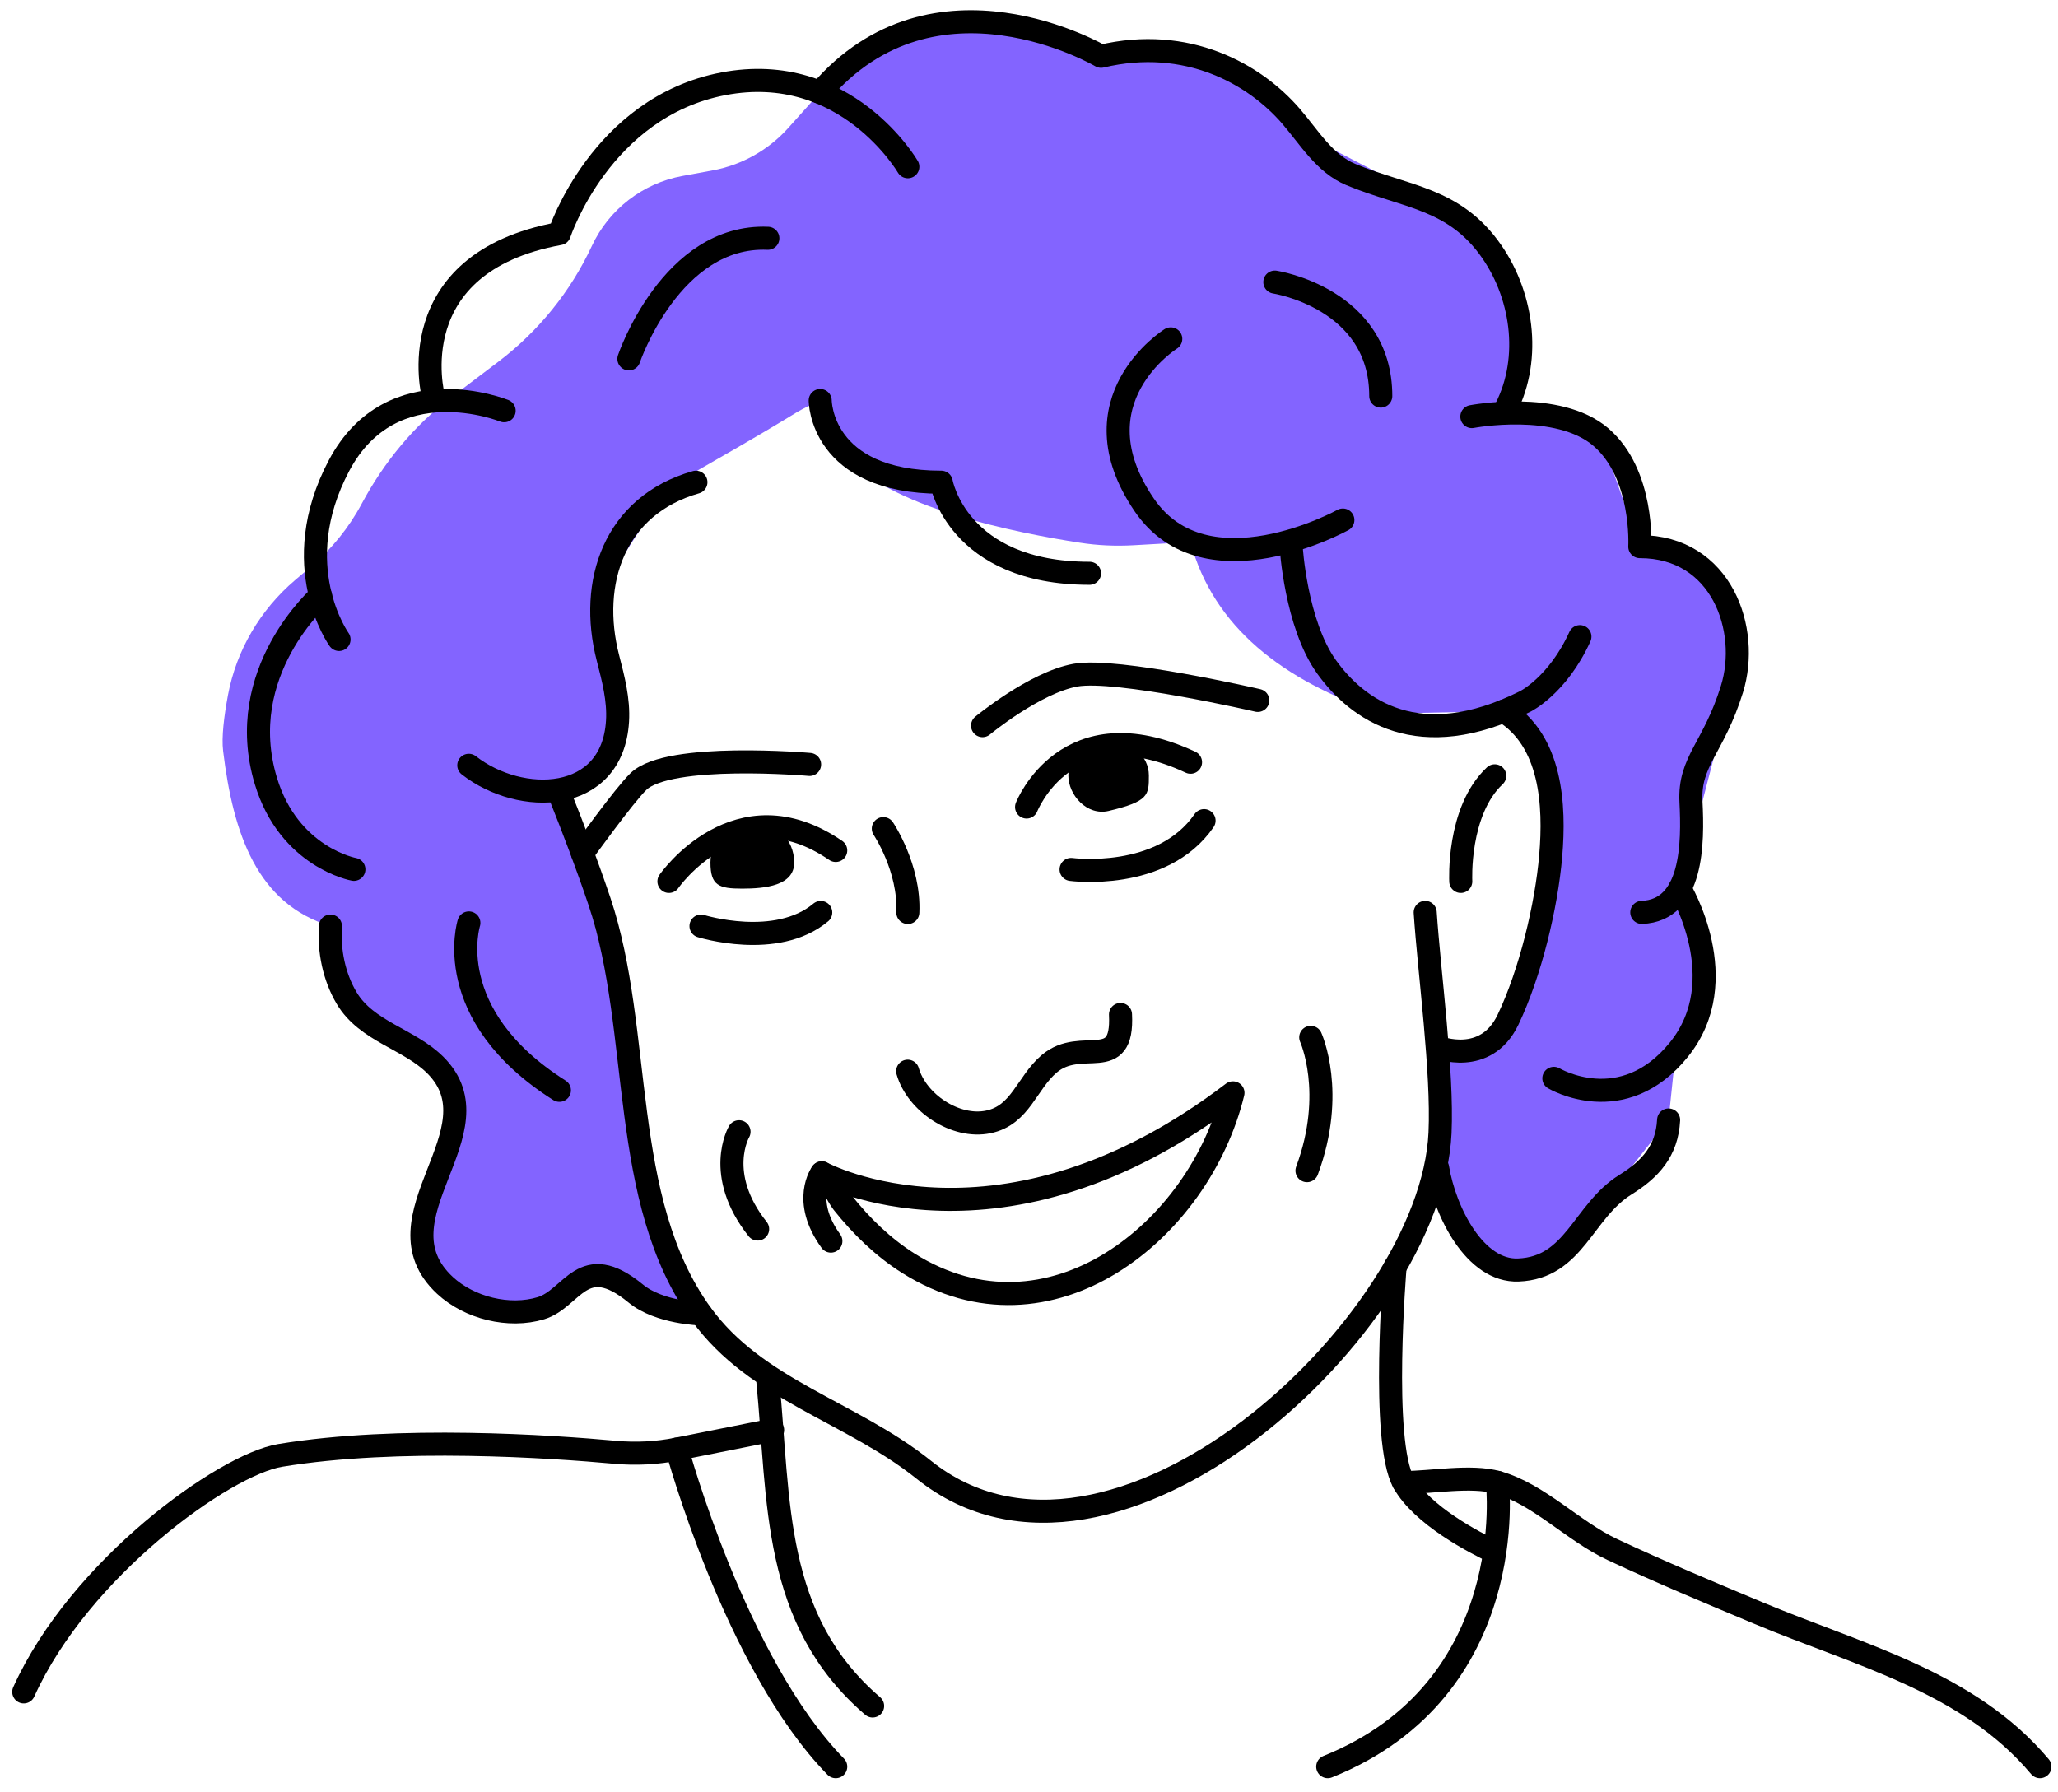
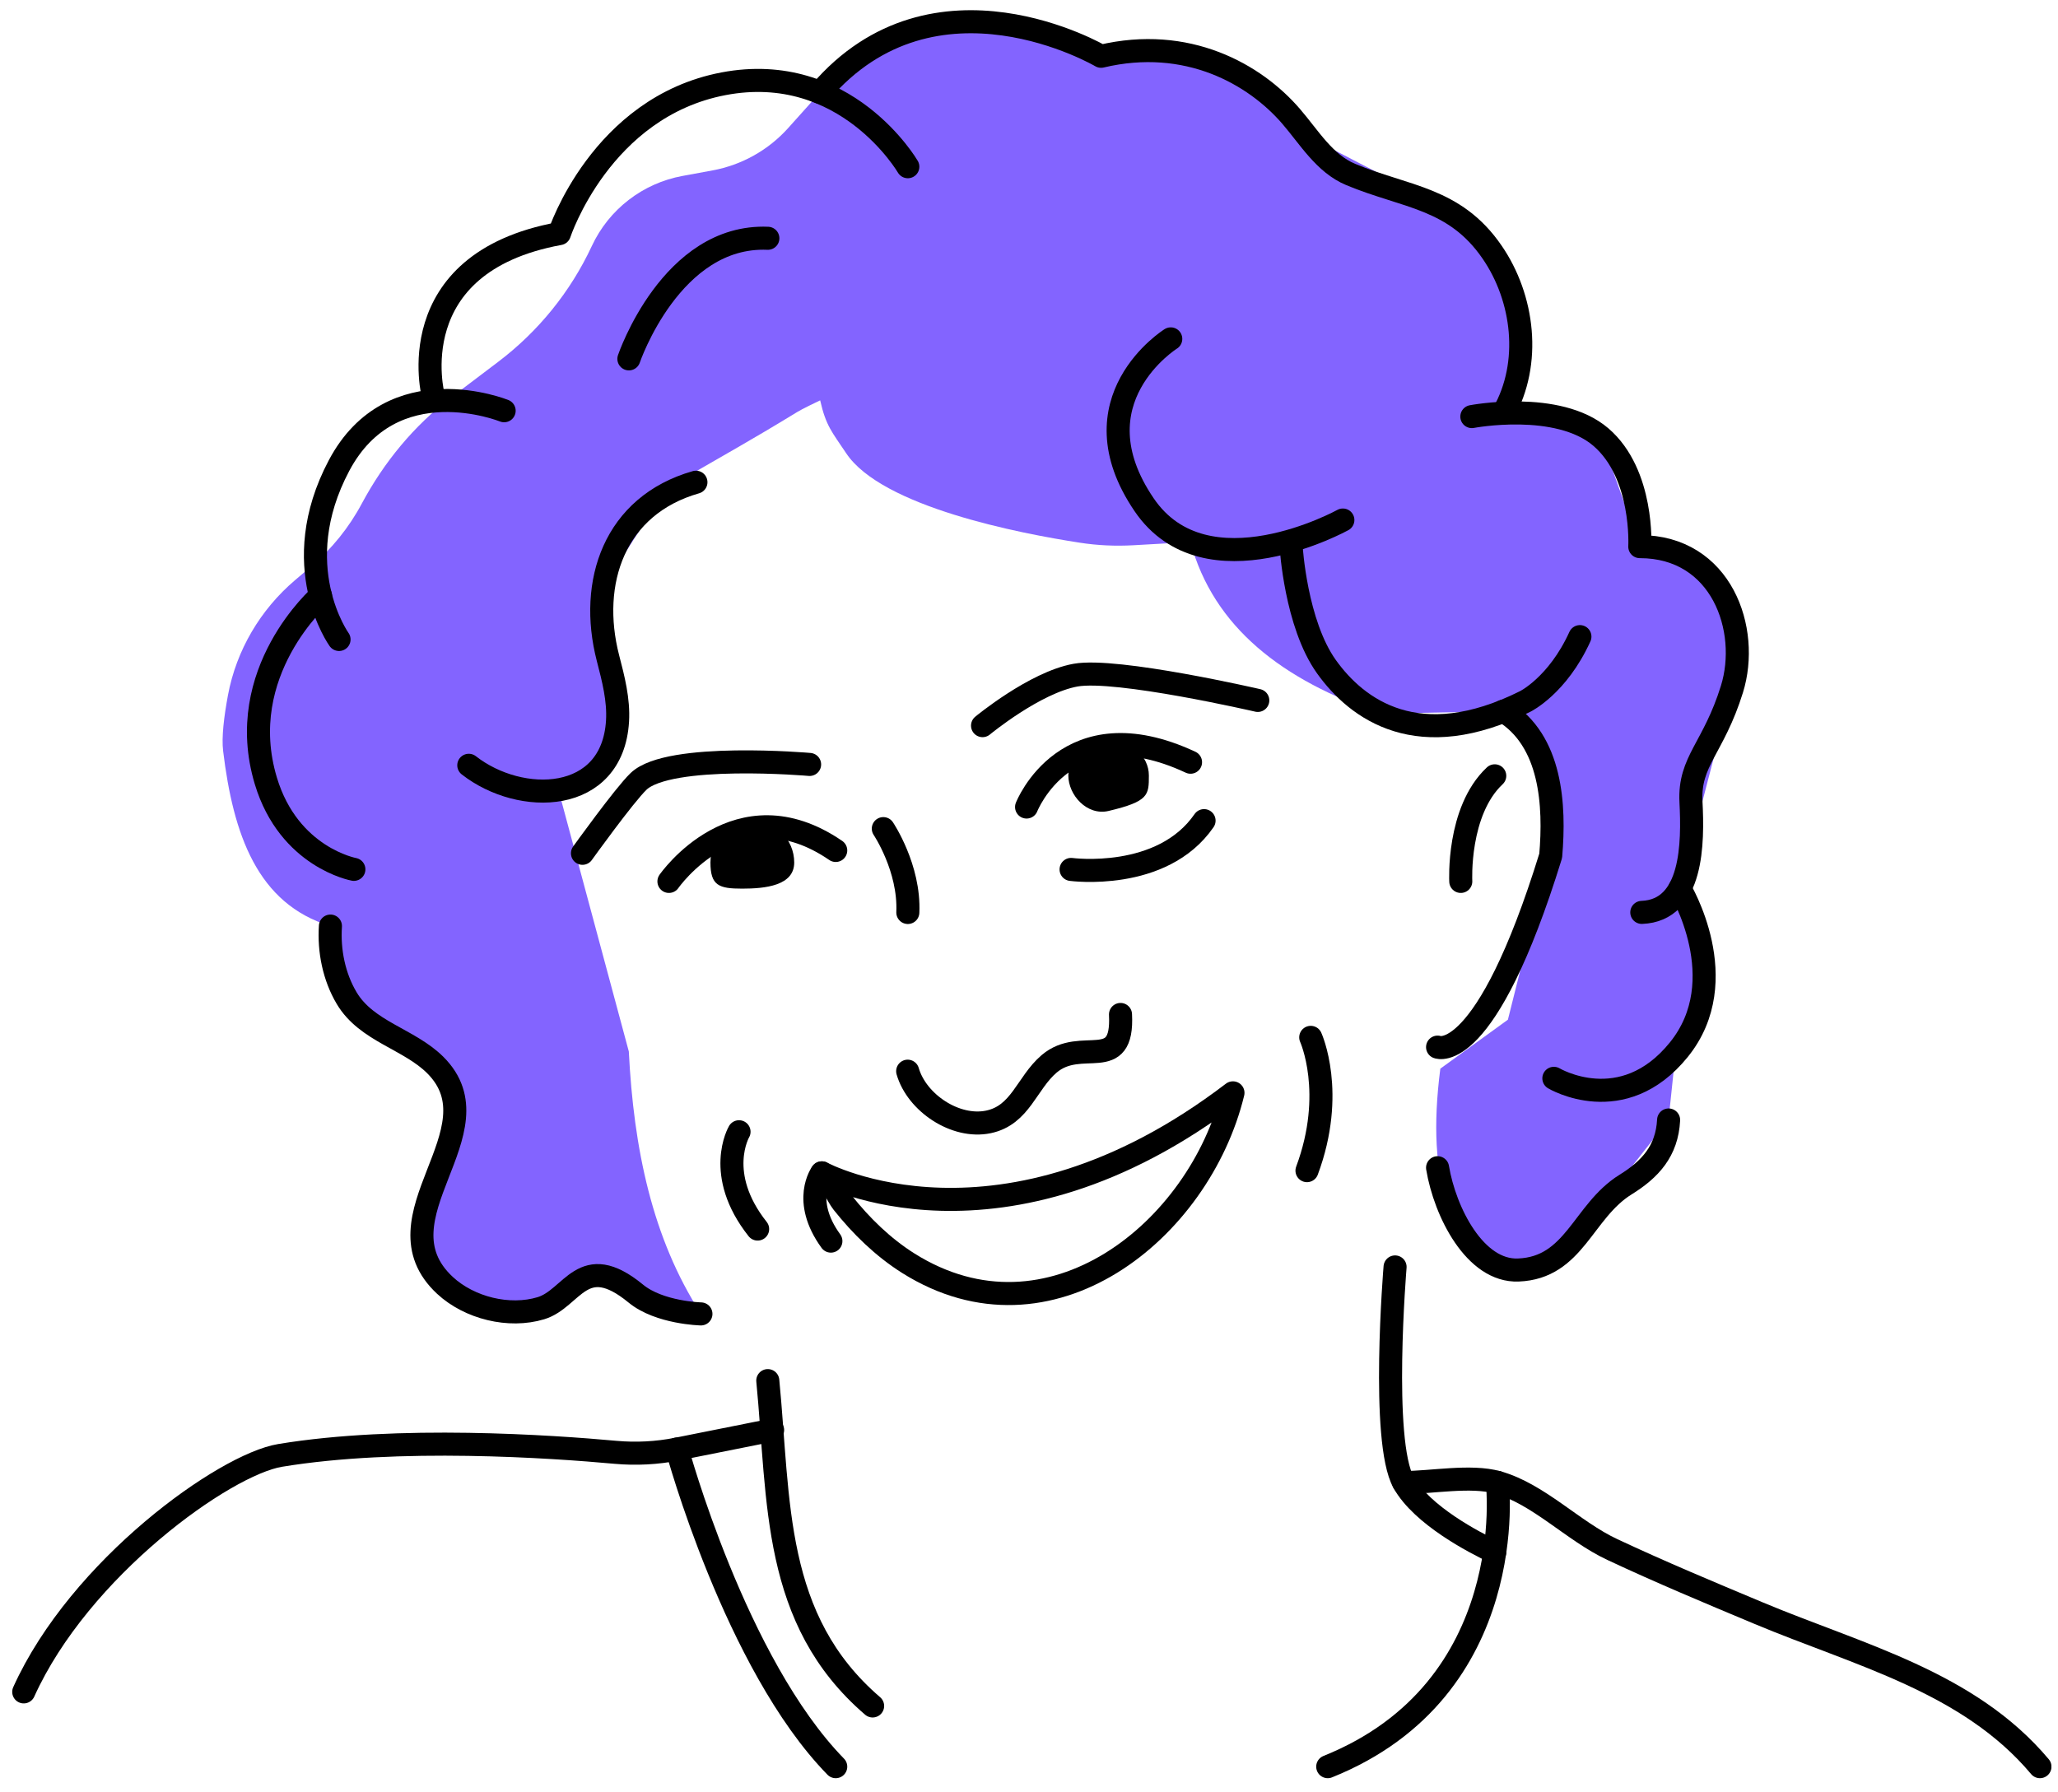
<svg xmlns="http://www.w3.org/2000/svg" width="147" height="128" viewBox="0 0 147 128" fill="none">
  <g clip-path="url(#clip0_2787_14763)">
    <path d="M58.586 28.61C58.998 30.428 59.426 30.856 60.442 32.377C62.989 36.203 72.817 38.103 77.132 38.767C78.4 38.965 79.685 39.02 80.964 38.948L85.032 38.718C86.68 44.812 91.615 48.611 98.621 50.977L107.383 50.802L111.435 57.977L107.707 72.839L102.881 76.337C101.838 84.413 103.556 89.359 108.443 90.716L113.054 87.784L119.182 79.993L119.709 74.953C122.684 71.868 121.932 67.821 119.983 63.468L124.095 47.667L123.113 42.55C121.888 40.546 120.005 39.256 117.128 39.042L114.35 31.218L107.383 29.494C108.657 25.794 108.531 22.802 107.723 20.145L103.046 14.742L93.35 9.708L86.004 4.212L78.647 4.009C74.93 1.89 70.703 1.297 66.19 1.544L58.586 6.595L56.302 9.142C54.886 10.723 52.981 11.788 50.895 12.173L48.748 12.568C45.909 13.09 43.494 14.951 42.275 17.57C40.754 20.836 38.454 23.675 35.582 25.849L32.239 28.38C29.57 30.4 27.429 33.014 25.848 35.962C24.937 37.675 23.701 39.206 22.208 40.48L21.083 41.435C18.596 43.549 16.883 46.448 16.284 49.654C15.999 51.191 15.818 52.668 15.938 53.646C16.658 59.592 18.376 64.566 23.592 66.147L24.75 71.291L32.299 78.061L30.131 88.475L31.767 91.802L36.818 93.839L43.356 91.193L50.065 93.839C46.585 88.454 45.261 82.025 44.916 75.112L39.958 56.682C45.355 55.32 44.762 49.017 43.115 41.858C45.207 38.871 46.777 35.347 49.978 33.519C58.581 28.599 55.885 29.906 58.581 28.599L58.586 28.61Z" fill="#8364FF" />
    <path d="M49.709 34.446C43.873 36.11 42.034 41.6 43.423 46.997C43.807 48.479 44.202 49.989 44.109 51.515C43.746 57.428 37.186 57.56 33.485 54.667" stroke="black" stroke-width="1.647" stroke-linecap="round" stroke-linejoin="round" />
-     <path d="M39.958 56.698C40.974 59.24 41.951 61.81 42.824 64.406C45.942 73.701 44.169 85.675 50.071 93.85C54.013 99.308 60.788 100.823 65.987 104.99C79.416 115.762 102.233 94.707 102.859 80.927C103.057 76.551 102.091 69.529 101.8 65.175" stroke="black" stroke-width="1.647" stroke-linecap="round" stroke-linejoin="round" />
    <path d="M99.648 90.501C99.648 90.501 98.61 102.947 100.257 105.895C101.569 108.24 105.292 110.183 106.769 110.875" stroke="black" stroke-width="1.647" stroke-linecap="round" stroke-linejoin="round" />
    <path d="M54.842 98.621C55.682 107.263 55.149 115.696 62.33 121.861" stroke="black" stroke-width="1.647" stroke-linecap="round" stroke-linejoin="round" />
    <path d="M55.187 102.151L48.363 103.513C46.919 103.798 45.442 103.875 43.976 103.744C39.408 103.326 28.461 102.569 20.012 103.963C16.037 104.616 5.693 112.012 1.696 120.856" stroke="black" stroke-width="1.647" stroke-linecap="round" stroke-linejoin="round" />
    <path d="M100.262 105.901C102.266 105.901 105.049 105.358 106.96 105.89C109.897 106.708 112.362 109.376 115.157 110.683C118.599 112.297 122.107 113.763 125.61 115.229C132.764 118.227 140.62 120.132 145.71 126.198" stroke="black" stroke-width="1.647" stroke-linecap="round" stroke-linejoin="round" />
    <path d="M36.01 29.34C36.01 29.34 28.011 26.101 24.217 33.255C20.424 40.409 24.217 45.679 24.217 45.679" stroke="black" stroke-width="1.647" stroke-linecap="round" stroke-linejoin="round" />
    <path d="M22.895 42.555C22.895 42.555 16.641 48.001 18.991 55.786C20.643 61.26 25.277 62.1 25.277 62.1" stroke="black" stroke-width="1.647" stroke-linecap="round" stroke-linejoin="round" />
    <path d="M23.603 66.152C23.482 67.909 23.856 69.776 24.762 71.297C26.183 73.69 29.214 74.207 31.097 76.084C35.808 80.795 26.584 86.977 31.778 91.814C33.529 93.439 36.362 94.136 38.635 93.45C40.908 92.763 41.6 89.272 45.416 92.406C47.101 93.79 50.066 93.856 50.066 93.856" stroke="black" stroke-width="1.647" stroke-linecap="round" stroke-linejoin="round" />
    <path d="M30.949 28.292C30.949 28.292 28.44 18.794 39.958 16.686C39.958 16.686 42.917 7.654 51.674 5.985C60.431 4.316 64.845 11.909 64.845 11.909" stroke="black" stroke-width="1.647" stroke-linecap="round" stroke-linejoin="round" />
    <path d="M83.626 24.207C83.626 24.207 76.632 28.577 81.727 36.06C86.147 42.555 95.919 37.147 95.919 37.147" stroke="black" stroke-width="1.647" stroke-linecap="round" stroke-linejoin="round" />
    <path d="M92.225 39.053C92.225 39.053 92.549 44.548 94.745 47.623C96.941 50.697 101.327 53.915 108.937 50.11C108.937 50.11 111.259 48.979 112.851 45.476" stroke="black" stroke-width="1.647" stroke-linecap="round" stroke-linejoin="round" />
    <path d="M105.132 29.758C105.132 29.758 111.275 28.583 114.35 31.223C117.424 33.864 117.128 39.047 117.128 39.047C122.98 39.047 125.028 44.982 123.711 49.226C122.393 53.47 120.636 54.348 120.784 57.274C120.933 60.201 120.933 65.032 117.271 65.175" stroke="black" stroke-width="1.647" stroke-linecap="round" stroke-linejoin="round" />
    <path d="M119.989 63.473C119.989 63.473 123.942 70.007 119.917 74.981C115.893 79.955 110.99 77.028 110.99 77.028" stroke="black" stroke-width="1.647" stroke-linecap="round" stroke-linejoin="round" />
    <path d="M102.684 83.413C103.211 86.587 105.363 90.842 108.448 90.721C112.473 90.567 113.055 86.515 116.107 84.621C117.869 83.529 119.072 82.222 119.187 80.004" stroke="black" stroke-width="1.647" stroke-linecap="round" stroke-linejoin="round" />
    <path d="M107.388 29.5C109.398 25.942 108.843 21.297 106.57 17.998C103.897 14.111 100.399 14.1 96.479 12.464C94.607 11.684 93.509 9.801 92.224 8.313C89.622 5.288 84.796 2.559 78.647 4.02C78.647 4.02 66.766 -2.98 58.586 6.6" stroke="black" stroke-width="1.647" stroke-linecap="round" stroke-linejoin="round" />
-     <path d="M58.586 28.61C58.586 28.61 58.586 34.446 67.233 34.446C67.233 34.446 68.37 40.952 77.824 40.952" stroke="black" stroke-width="1.647" stroke-linecap="round" stroke-linejoin="round" />
    <path d="M44.921 25.635C44.921 25.635 47.941 16.73 54.847 17.021" stroke="black" stroke-width="1.647" stroke-linecap="round" stroke-linejoin="round" />
-     <path d="M91.061 20.15C91.061 20.15 98.626 21.308 98.626 28.292" stroke="black" stroke-width="1.647" stroke-linecap="round" stroke-linejoin="round" />
-     <path d="M107.389 50.802C110.831 52.904 111.073 57.533 110.765 61.129C110.458 64.725 109.31 69.507 107.713 72.845C106.115 76.183 102.684 74.799 102.684 74.799" stroke="black" stroke-width="1.647" stroke-linecap="round" stroke-linejoin="round" />
+     <path d="M107.389 50.802C110.831 52.904 111.073 57.533 110.765 61.129C106.115 76.183 102.684 74.799 102.684 74.799" stroke="black" stroke-width="1.647" stroke-linecap="round" stroke-linejoin="round" />
    <path d="M104.341 62.962C104.341 62.962 104.078 57.944 106.768 55.419" stroke="black" stroke-width="1.647" stroke-linecap="round" stroke-linejoin="round" />
    <path d="M48.357 103.507C48.357 103.507 52.519 118.852 59.695 126.198" stroke="black" stroke-width="1.647" stroke-linecap="round" stroke-linejoin="round" />
    <path d="M106.955 105.885C106.955 105.885 108.684 120.637 94.838 126.198" stroke="black" stroke-width="1.647" stroke-linecap="round" stroke-linejoin="round" />
    <path d="M47.781 62.962C47.781 62.962 52.657 55.924 59.695 60.75" stroke="black" stroke-width="1.647" stroke-linecap="round" stroke-linejoin="round" />
    <path d="M56.73 61.612C56.73 63.264 54.666 63.478 53.014 63.478C51.361 63.478 50.746 63.27 50.746 61.612C50.746 59.954 52.086 58.62 53.738 58.62C55.391 58.62 56.73 59.959 56.73 61.612Z" fill="black" />
    <path d="M73.327 57.648C73.327 57.648 76.193 50.319 85.038 54.447" stroke="black" stroke-width="1.647" stroke-linecap="round" stroke-linejoin="round" />
    <path d="M82.062 55.392C82.062 56.791 82.062 57.247 79.186 57.928C77.637 58.29 76.309 56.791 76.309 55.392C76.309 53.992 77.599 52.855 79.186 52.855C80.772 52.855 82.062 53.992 82.062 55.392Z" fill="black" />
    <path d="M70.182 51.834C70.182 51.834 73.904 48.754 76.825 48.227C79.746 47.7 89.842 50.033 89.842 50.033" stroke="black" stroke-width="1.647" stroke-linecap="round" stroke-linejoin="round" />
    <path d="M57.829 54.606C57.829 54.606 47.782 53.728 45.608 55.82C44.581 56.808 41.605 60.953 41.605 60.953" stroke="black" stroke-width="1.647" stroke-linecap="round" stroke-linejoin="round" />
    <path d="M88.063 78.066C71.521 90.693 58.734 83.798 58.707 83.781C59.218 84.056 59.816 85.439 60.189 85.906C61.513 87.575 63.077 89.101 64.883 90.238C74.963 96.579 85.68 87.91 88.069 78.066" stroke="black" stroke-width="1.647" stroke-linecap="round" stroke-linejoin="round" />
    <path d="M54.117 87.795C51.009 83.869 52.788 80.844 52.788 80.844" stroke="black" stroke-width="1.647" stroke-linecap="round" stroke-linejoin="round" />
    <path d="M93.624 74.102C93.624 74.102 95.431 78.055 93.356 83.622" stroke="black" stroke-width="1.647" stroke-linecap="round" stroke-linejoin="round" />
-     <path d="M50.071 66.152C50.071 66.152 55.452 67.832 58.625 65.18" stroke="black" stroke-width="1.647" stroke-linecap="round" stroke-linejoin="round" />
    <path d="M76.506 62.106C76.506 62.106 83.001 62.979 86.004 58.62" stroke="black" stroke-width="1.647" stroke-linecap="round" stroke-linejoin="round" />
    <path d="M63.094 59.191C63.094 59.191 64.988 62.002 64.845 65.181" stroke="black" stroke-width="1.647" stroke-linecap="round" stroke-linejoin="round" />
    <path d="M64.834 76.518C65.482 78.774 68.249 80.63 70.599 80.141C72.899 79.663 73.327 77.374 74.936 75.996C77.247 74.02 80.251 76.759 80.036 72.466" stroke="black" stroke-width="1.647" stroke-linecap="round" stroke-linejoin="round" />
    <path d="M58.701 83.781C58.701 83.781 57.235 85.747 59.349 88.656" stroke="black" stroke-width="1.647" stroke-linecap="round" stroke-linejoin="round" />
-     <path d="M33.491 65.927C33.491 65.927 31.405 72.466 39.958 77.884" stroke="black" stroke-width="1.647" stroke-linecap="round" stroke-linejoin="round" />
  </g>
  <defs>
    <clipPath id="clip0_2787_14763">
      <rect width="145.66" height="126.296" fill="white" transform="translate(0.867 0.726)" />
    </clipPath>
  </defs>
</svg>